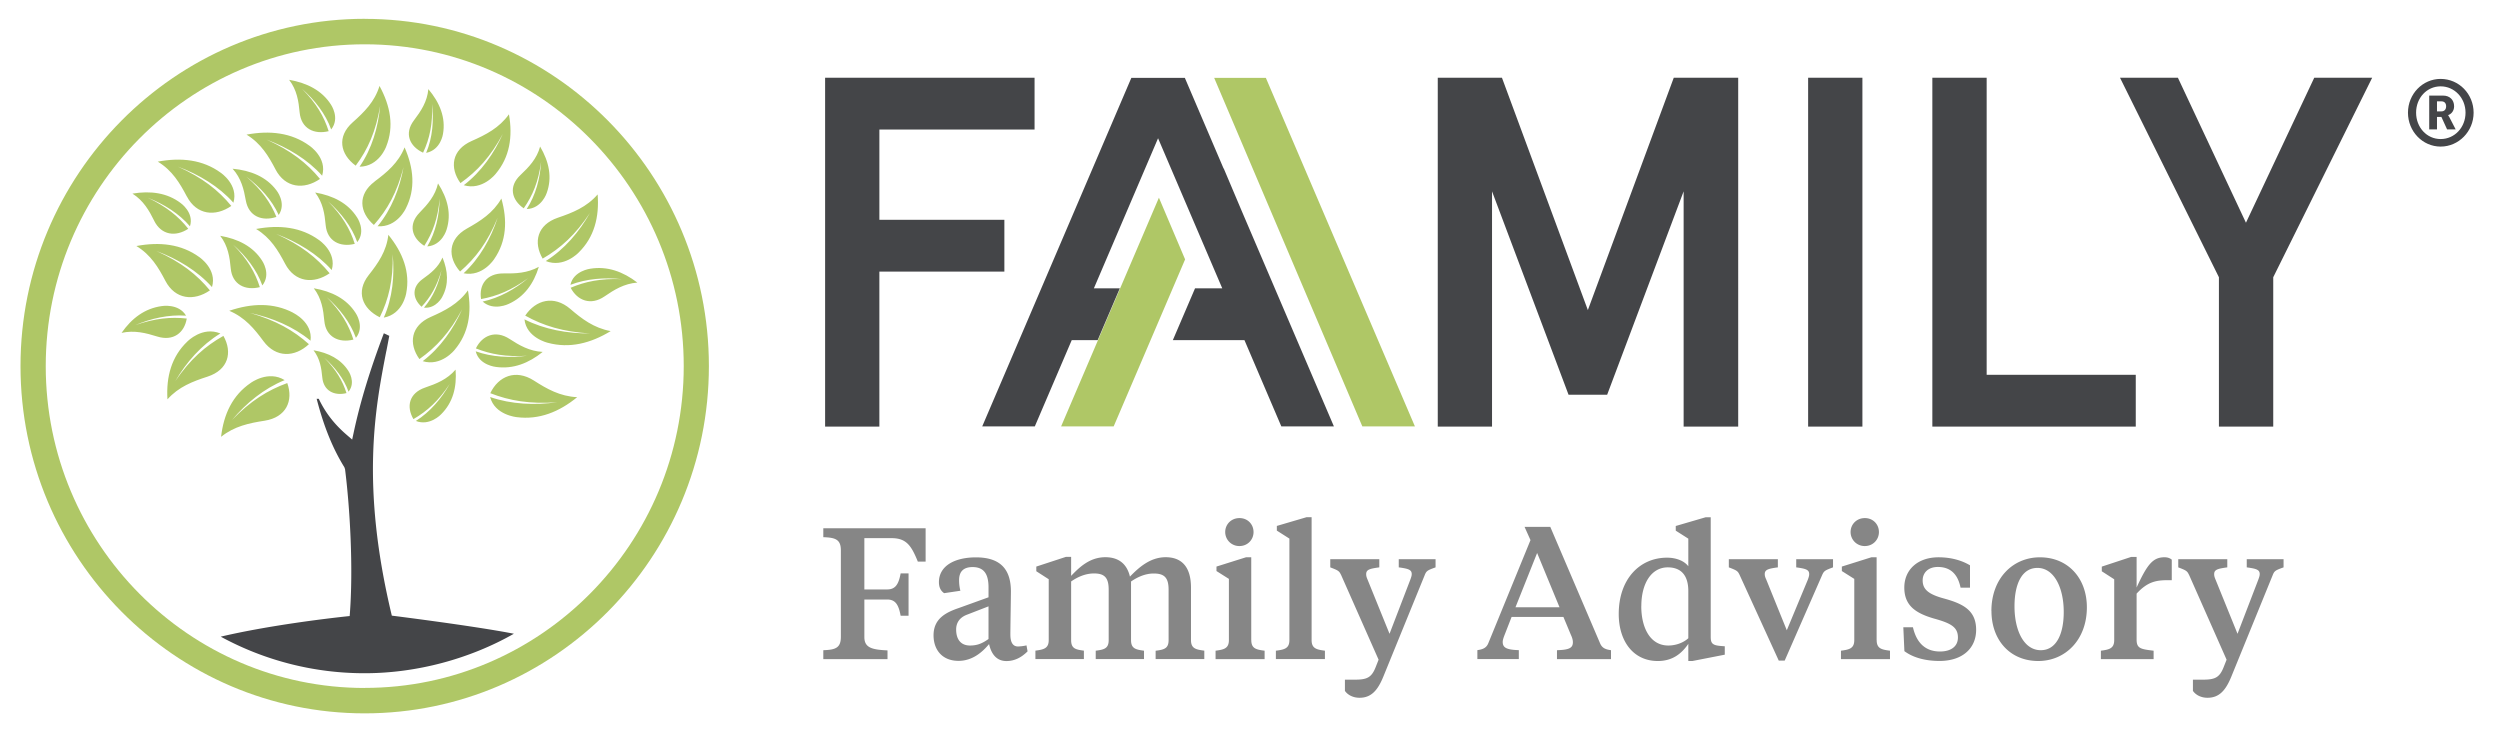
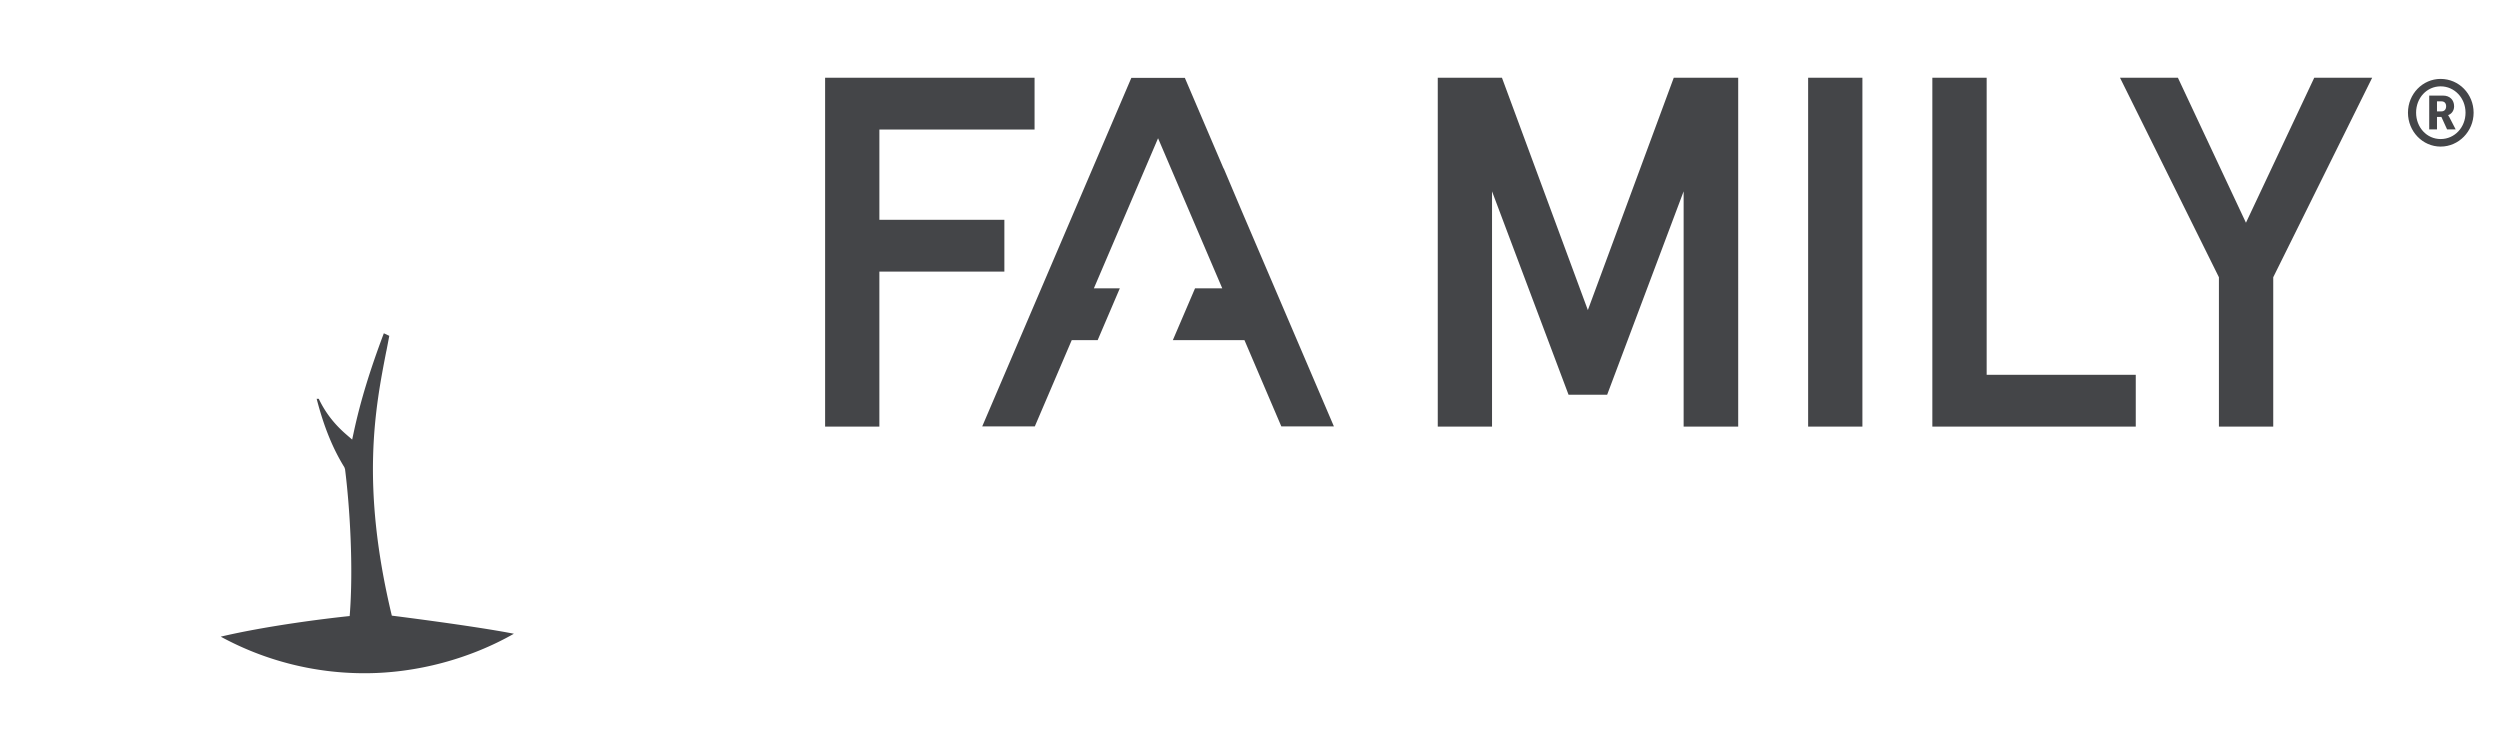
<svg xmlns="http://www.w3.org/2000/svg" fill="none" viewBox="0 0 239 70">
-   <path fill="#868686" d="M78.708 63.014v-.855c1.188-.034 1.679-.231 1.679-1.284V52.62c0-1.033-.496-1.23-1.679-1.264V50.5h9.781v3.192h-.744c-.62-1.533-1.097-2.245-2.513-2.245h-2.6v4.904h2.175c.778 0 1.097-.462 1.293-1.534h.758v4.048H86.1c-.196-1.086-.515-1.552-1.292-1.552h-2.175v3.6c0 1.034.777 1.198 2.213 1.265v.837h-6.138ZM94.502 61.087v-3.12l-2.07.802c-.653.25-1.024.731-1.024 1.409 0 .98.476 1.534 1.325 1.534.692 0 1.169-.198 1.77-.625Zm2.09-.41c0 .712.228 1.126.724 1.126.157 0 .548-.034.816-.106l.104.572c-.6.606-1.273.928-2.017.928-.94 0-1.45-.659-1.664-1.625-.62.75-1.574 1.606-2.919 1.606-1.573 0-2.389-1.072-2.389-2.442 0-1.64 1.254-2.212 2.442-2.62l2.814-1.015v-.947c0-1.159-.353-1.942-1.522-1.942-.868 0-1.292.427-1.292 1.25 0 .336.033.639.124 1.014l-1.555.23c-.334-.23-.496-.571-.496-1.052 0-1.553 1.502-2.37 3.539-2.37 2.174 0 3.343.98 3.343 3.264 0 .428-.053 3.587-.053 4.14M110.478 63.014v-.802c.796-.106 1.24-.198 1.24-1.015V56.38c0-1.14-.391-1.553-1.417-1.553-.815 0-1.554.337-2.174.764v5.601c0 .822.458.909 1.24 1.015v.803h-4.616v-.803c.796-.106 1.239-.197 1.239-1.015v-4.817c0-1.14-.391-1.553-1.397-1.553-.83 0-1.574.337-2.193.765v5.6c0 .823.424.91 1.22 1.015v.803h-4.635v-.803c.777-.106 1.273-.197 1.273-1.014v-5.813l-1.187-.764v-.447l2.833-.928h.496v1.817c.815-.856 1.802-1.784 3.271-1.784 1.202 0 2.05.572 2.351 1.856.83-.856 1.926-1.856 3.414-1.856 1.488 0 2.423.875 2.423 2.909v5.01c0 .822.477.908 1.273 1.014v.803h-4.654v.01ZM117.13 50.865c0-.73.567-1.336 1.364-1.336.796 0 1.344.606 1.344 1.336 0 .731-.567 1.337-1.344 1.337a1.34 1.34 0 0 1-1.364-1.337Zm2.494 10.327c0 .822.477.909 1.273 1.015v.803h-4.688v-.803c.778-.106 1.274-.197 1.274-1.015v-5.85l-1.188-.75v-.429l2.828-.889h.496v7.918h.005ZM125.39 61.192c0 .822.495.909 1.273 1.015v.803h-4.688v-.803c.796-.106 1.292-.197 1.292-1.015V51.49l-1.201-.764v-.447l2.847-.837h.477v11.75ZM128.199 54.952c-.177-.375-.282-.428-1.026-.712v-.783h4.688v.783c-.92.125-1.254.217-1.254.645 0 .144.019.269.143.553l2.089 5.153 1.979-5.153c.105-.284.143-.41.143-.553 0-.428-.334-.52-1.24-.645v-.783h3.519v.783c-.744.27-.868.323-1.025.712l-3.963 9.721c-.529 1.303-1.149 2.034-2.279 2.034-.62 0-1.131-.27-1.398-.659v-1.072h.954c1.149 0 1.593-.197 1.984-1.197l.281-.712-3.591-8.115h-.004ZM144.88 58.053h4.21l-2.141-5.188-2.069 5.188Zm4.582.928h-4.954l-.654 1.678c-.105.269-.195.519-.195.711 0 .553.372.75 1.54.784v.856h-3.963v-.856c.477-.072.849-.178 1.045-.659l4.034-9.86-.567-1.265h2.46l4.759 11.13c.196.462.53.587 1.045.659v.855h-5.165v-.855c1.169-.034 1.521-.212 1.521-.765 0-.216-.071-.447-.195-.711l-.706-1.693-.005-.01ZM156.906 57.947c0 2.067.849 3.765 2.585 3.765.725 0 1.45-.27 1.912-.698v-4.51c0-1.533-.724-2.264-1.964-2.264-1.555 0-2.528 1.515-2.528 3.712m4.492 3.601c-.672.98-1.554 1.64-2.918 1.64-2.337 0-3.734-1.89-3.734-4.496 0-3.35 2.017-5.384 4.616-5.384.868 0 1.645.302 2.036.822v-2.64l-1.201-.764v-.447l2.866-.837h.477v11.447c0 .606.176.784.901.856l.443.034v.803l-3.095.605h-.391v-1.639ZM175.233 54.24c-.744.284-.849.323-1.026.712l-3.591 8.202h-.567l-3.748-8.202c-.177-.375-.282-.428-1.026-.712v-.783h4.688v.783c-.92.125-1.254.217-1.254.645 0 .144.033.283.143.519l1.965 4.85 2.017-4.85c.09-.25.124-.375.124-.52 0-.427-.334-.519-1.24-.644v-.783h3.519v.783h-.004ZM176.916 50.865c0-.73.567-1.336 1.364-1.336.796 0 1.345.606 1.345 1.336 0 .731-.568 1.337-1.345 1.337a1.34 1.34 0 0 1-1.364-1.337Zm2.494 10.327c0 .822.477.909 1.273 1.015v.803h-4.687v-.803c.777-.106 1.273-.197 1.273-1.015v-5.85l-1.188-.75v-.429l2.828-.889h.496v7.918h.005ZM182.061 62.264l-.104-2.298h.92c.334 1.462 1.168 2.318 2.585 2.318 1.044 0 1.716-.481 1.716-1.337 0-1.014-.705-1.375-2.298-1.817-1.788-.52-2.828-1.265-2.828-2.962 0-1.697 1.273-2.89 3.271-2.89 1.221 0 2.227.304 3.009.765v2.14h-.901c-.267-1.303-.973-1.981-2.174-1.981-.921 0-1.45.553-1.45 1.284 0 .875.582 1.336 2.036 1.73 1.822.5 3.076 1.125 3.076 2.995 0 1.765-1.307 2.976-3.5 2.976-1.274 0-2.475-.283-3.343-.927M197.293 58.5c0-2.317-.921-4.207-2.514-4.207-1.468 0-2.193 1.5-2.193 3.673 0 2.318.901 4.193 2.513 4.193 1.45 0 2.194-1.481 2.194-3.654m-6.915-.092c0-3.12 2.05-5.134 4.635-5.134 2.723 0 4.492 2.033 4.492 4.779 0 3.12-2.069 5.134-4.649 5.134-2.723 0-4.473-2.033-4.473-4.779M204.26 56.163c1.006-2.177 1.54-2.889 2.671-2.889.319 0 .548.106.691.23v1.962h-.391c-1.097 0-1.927.145-2.971 1.284v4.404c0 .856.425.908 1.626 1.053v.803h-5.04v-.803c.777-.106 1.273-.197 1.273-1.015V55.38l-1.187-.765v-.447l2.813-.928h.515v2.923ZM209.267 54.952c-.176-.375-.281-.428-1.025-.712v-.783h4.687v.783c-.92.125-1.254.217-1.254.645 0 .144.019.269.143.553l2.089 5.153 1.979-5.153c.105-.284.143-.41.143-.553 0-.428-.334-.52-1.24-.645v-.783h3.52v.783c-.744.27-.868.323-1.026.712l-3.963 9.721c-.529 1.303-1.149 2.034-2.279 2.034-.62 0-1.13-.27-1.397-.659v-1.072h.953c1.15 0 1.593-.197 1.984-1.197l.282-.712-3.591-8.115h-.005Z" />
-   <path fill="#AFC766" d="M34.87 65.77c-16.815 0-30.497-13.804-30.497-30.765 0-16.962 13.681-30.77 30.496-30.77 16.815 0 30.496 13.803 30.496 30.765S51.684 65.764 34.87 65.764m0-63.966C16.724 1.803 1.96 16.698 1.96 35c0 18.303 14.76 33.197 32.904 33.197C53.01 68.197 67.77 53.303 67.77 35c0-18.303-14.755-33.197-32.9-33.197" />
  <path fill="#444548" d="M36.934 33.577c.1-.505.19-.99.281-1.471l-.52-.245c-1.344 3.572-2.236 6.495-2.87 9.427l-.158.736-.567-.49c-1.154-1-1.993-2.087-2.628-3.409h-.2c.682 2.644 1.53 4.736 2.651 6.548l.063.183c.453 3.577.815 9.408.443 14.038-2.37.245-7.945.938-12.327 1.971a28.715 28.715 0 0 0 13.762 3.496c4.974 0 10.048-1.375 14.264-3.775-3.782-.745-11.67-1.73-11.67-1.73-3.008-12.524-1.578-19.88-.529-25.274" />
-   <path fill="#AFC766" d="M20.267 27.447c.515-1.716-1.216-2.87-1.216-2.87-1.712-1.245-3.781-1.476-6.013-1.058 1.392.846 2.108 2.058 2.775 3.332.935 1.784 2.728 1.962 4.254.909-1.23-1.496-2.756-2.702-5.107-3.76 2.012.75 3.92 1.89 5.312 3.452M46.877 37.591c1.845.721 3.796 1.053 6.39.866-2.141.293-4.387.202-6.41-.5.444 1.73 2.547 1.923 2.547 1.923 2.132.274 4.054-.5 5.775-1.909-1.65-.082-2.9-.793-4.14-1.591-1.74-1.11-3.39-.423-4.167 1.211M28.03 29.899c-1.888-.986-3.972-.918-6.113-.188 1.512.64 2.409 1.736 3.267 2.9 1.206 1.63 3.004 1.548 4.349.293-1.455-1.303-3.152-2.279-5.642-2.99 2.108.456 4.173 1.307 5.795 2.658.238-1.77-1.655-2.663-1.655-2.663M34.006 15.836c1.159-1.547 1.936-3.283 2.337-5.73-.186 2.053-.787 4.12-1.97 5.832 1.874-.02 2.547-1.928 2.547-1.928.767-1.914.41-3.87-.64-5.794-.457 1.515-1.473 2.51-2.565 3.481-1.53 1.36-1.202 3.048.29 4.14ZM47.568 20.837c-.648 1.966-1.702 3.855-3.247 5.288 1.83.37 2.923-1.356 2.923-1.356 1.183-1.711 1.278-3.697.687-5.788-.792 1.384-2.008 2.149-3.295 2.87-1.803 1.014-1.865 2.73-.654 4.106 1.483-1.274 2.637-2.808 3.581-5.116M26.424 20.736c-.558-1.361-1.398-2.577-2.88-3.851 1.306.98 2.446 2.22 3.099 3.668.777-1.154-.224-2.37-.224-2.37-.968-1.28-2.437-1.89-4.182-2.053.825.918 1.073 1.961 1.263 3.038.272 1.515 1.55 2.024 2.919 1.572M51.874 24.726c1.708-.986 3.148-2.284 4.53-4.38-1.024 1.813-2.436 3.486-4.229 4.61 1.726.693 3.138-.807 3.138-.807 1.502-1.471 1.988-3.399 1.822-5.563-1.05 1.217-2.395 1.75-3.801 2.227-1.975.673-2.37 2.346-1.455 3.913M50.21 30.173c1.722.962 3.605 1.548 6.2 1.707-2.16.005-4.373-.38-6.271-1.351.186 1.774 2.241 2.245 2.241 2.245 2.07.558 4.087.048 6-1.12-1.622-.303-2.757-1.173-3.864-2.125-1.559-1.332-3.295-.87-4.306.644ZM27.215 36.341c-1.569-.976-3.238.26-3.238.26-1.755 1.188-2.594 3.005-2.842 5.159 1.264-1.015 2.69-1.313 4.158-1.539 2.065-.322 2.776-1.904 2.17-3.6-1.864.677-3.524 1.71-5.284 3.533 1.35-1.61 3.052-3.01 5.031-3.813M21.36 32.11c-1.722.962-3.182 2.241-4.598 4.318 1.054-1.798 2.49-3.447 4.306-4.548-1.716-.716-3.152.764-3.152.764-1.521 1.447-2.04 3.37-1.907 5.534 1.068-1.202 2.422-1.716 3.834-2.173 1.983-.644 2.408-2.313 1.516-3.894ZM26.404 22.365c2.013.755 3.92 1.89 5.308 3.452.515-1.716-1.216-2.87-1.216-2.87-1.712-1.24-3.782-1.476-6.013-1.058 1.392.847 2.107 2.058 2.775 3.327.935 1.784 2.728 1.962 4.254.909-1.23-1.495-2.756-2.702-5.108-3.76ZM17.864 18.779c.934 1.784 2.727 1.961 4.249.909-1.23-1.496-2.757-2.702-5.108-3.76 2.013.755 3.92 1.89 5.308 3.452.515-1.716-1.216-2.87-1.216-2.87-1.712-1.246-3.782-1.476-6.014-1.058 1.393.846 2.108 2.058 2.776 3.327M26.338 16.197c.934 1.784 2.727 1.962 4.253.909-1.23-1.495-2.756-2.702-5.107-3.76 2.013.755 3.92 1.89 5.313 3.452.515-1.716-1.216-2.87-1.216-2.87-1.712-1.245-3.782-1.476-6.014-1.058 1.393.846 2.108 2.058 2.776 3.332M36.686 30.365c1.84-.331 2.146-2.326 2.146-2.326.396-2.015-.315-3.88-1.707-5.592-.172 1.567-.983 2.721-1.88 3.856-1.253 1.596-.614 3.202 1.06 4.029.848-1.721 1.297-3.558 1.235-6.034.195 2.048-.01 4.183-.854 6.072M35.818 17.356c-1.645 1.23-1.469 2.942-.076 4.149 1.292-1.452 2.222-3.116 2.837-5.524-.367 2.029-1.15 4.038-2.48 5.649 1.87.134 2.704-1.716 2.704-1.716.935-1.847.754-3.828-.124-5.823-.591 1.472-1.688 2.385-2.866 3.26M48.097 12.74c-.844 1.895-2.083 3.683-3.762 4.967 1.788.533 3.047-1.082 3.047-1.082 1.35-1.596 1.65-3.563 1.273-5.697-.93 1.303-2.217 1.957-3.567 2.553-1.898.841-2.131 2.543-1.068 4.024 1.602-1.135 2.91-2.553 4.082-4.765M44.74 27.755c-.93 1.303-2.217 1.952-3.571 2.548-1.898.841-2.132 2.543-1.073 4.024 1.602-1.13 2.913-2.548 4.087-4.76-.845 1.895-2.09 3.683-3.773 4.962 1.784.538 3.048-1.077 3.048-1.077 1.354-1.596 1.65-3.558 1.278-5.697M39.748 40.24c1.33.53 2.413-.625 2.413-.625 1.149-1.134 1.52-2.615 1.392-4.279-.806.938-1.84 1.352-2.918 1.717-1.517.52-1.822 1.808-1.111 3.014 1.31-.76 2.417-1.76 3.476-3.375-.787 1.395-1.87 2.683-3.248 3.553M40.105 20.337c-1.097 1.125-.748 2.399.458 3.163.801-1.25 1.302-2.62 1.469-4.52-.029 1.587-.372 3.203-1.183 4.578 1.436-.11 1.846-1.61 1.846-1.61.477-1.51.095-2.991-.82-4.414-.268 1.182-.988 2-1.77 2.803ZM40.449 14.591c.624-1.336.939-2.755.848-4.658.186 1.572.062 3.22-.558 4.682 1.412-.283 1.612-1.817 1.612-1.817.272-1.553-.305-2.98-1.402-4.279-.105 1.207-.71 2.106-1.383 2.995-.94 1.25-.42 2.472.878 3.082M34.125 20.77c-.858-1.347-2.275-2.068-3.996-2.366.749.98.906 2.038 1.006 3.125.143 1.529 1.378 2.134 2.78 1.784-.443-1.4-1.178-2.674-2.551-4.058 1.22 1.077 2.256 2.399 2.79 3.89.872-1.092-.029-2.38-.029-2.38M34.025 32.298c.873-1.091-.029-2.38-.029-2.38-.858-1.346-2.274-2.062-3.996-2.36.749.98.906 2.038 1.006 3.125.143 1.529 1.379 2.134 2.78 1.783-.443-1.399-1.177-2.673-2.55-4.057 1.22 1.077 2.255 2.399 2.79 3.89ZM17.854 30.452c-1.526-.168-3.042-.024-4.921.63 1.521-.645 3.204-1.024 4.854-.904-.705-1.192-2.308-.918-2.308-.918-1.64.22-2.89 1.173-3.858 2.562 1.24-.27 2.323.01 3.415.351 1.53.476 2.599-.36 2.818-1.726M14.74 21.11c.692 1.385 2.065 1.549 3.257.76-.925-1.168-2.079-2.115-3.867-2.966 1.535.606 2.985 1.505 4.03 2.73.42-1.312-.892-2.225-.892-2.225-1.297-.981-2.885-1.188-4.607-.9 1.059.674 1.593 1.611 2.084 2.602M54.53 27.23c1.536-.59 3.263-.716 4.913-.543-1.998-.076-3.491.222-4.888.823.643 1.235 1.931 1.726 3.238.826.93-.639 1.869-1.22 3.137-1.322-1.363-1.043-2.86-1.59-4.492-1.326 0 0-1.612.197-1.907 1.543ZM31.421 12.543c-.443-1.399-1.178-2.673-2.551-4.057 1.22 1.076 2.256 2.399 2.79 3.889.872-1.091-.024-2.38-.024-2.38-.863-1.346-2.275-2.067-3.996-2.365.748.98.906 2.038 1.006 3.125.148 1.529 1.378 2.134 2.78 1.784M25.079 27.288c.872-1.09-.029-2.38-.029-2.38-.863-1.346-2.274-2.067-3.996-2.365.749.981.906 2.039 1.006 3.125.143 1.53 1.378 2.135 2.78 1.784-.443-1.4-1.177-2.673-2.55-4.058 1.22 1.077 2.255 2.4 2.789 3.89M33.324 37.438c.73-.91-.024-1.986-.024-1.986-.715-1.12-1.893-1.721-3.328-1.966.624.817.753 1.697.839 2.605.12 1.274 1.15 1.78 2.313 1.49-.367-1.168-.983-2.225-2.127-3.38 1.016.9 1.879 2 2.322 3.241M42.29 28.356c.629-1.169.543-2.443.014-3.736-.401.933-1.121 1.5-1.889 2.048-1.073.765-.987 1.866-.114 2.659.848-.909 1.473-1.966 1.907-3.5-.267 1.293-.801 2.572-1.678 3.586 1.197.111 1.764-1.057 1.764-1.057M48.14 26.14c-1.611-.02-2.37 1.086-2.15 2.451 1.507-.274 2.909-.841 4.501-2-1.249 1.044-2.737 1.89-4.349 2.24 1.05.938 2.49.222 2.49.222 1.497-.678 2.389-1.942 2.88-3.543-1.102.605-2.222.649-3.367.63M45.48 33.591c.329 1.337 1.945 1.49 1.945 1.49 1.64.222 3.119-.36 4.454-1.437-1.268-.072-2.227-.63-3.171-1.245-1.33-.865-2.604-.341-3.214.909 1.416.562 2.913.831 4.912.702-1.65.211-3.377.134-4.926-.423M50.067 19.918c.854-1.216 1.412-2.567 1.664-4.457-.095 1.582-.51 3.183-1.378 4.525 1.44-.053 1.912-1.534 1.912-1.534.544-1.49.224-2.986-.63-4.442-.314 1.173-1.072 1.961-1.887 2.73-1.145 1.077-.85 2.37.324 3.178M101.441 40.764h5.026l6.829-15.966-2.504-5.899-9.351 21.865Z" />
  <path fill="#444548" d="M96.019 21.014h-11.95v-8.63h14.835V7.434H78.88v33.35h5.188V25.967h11.95v-4.952ZM151.799 29.644l-8.212-22.211h-6.137v33.35h5.188v-22.49l7.315 19.443h3.691l7.311-19.443v22.49h5.217V7.434h-6.161l-8.212 22.211ZM178.046 7.433h-5.189v33.35h5.189V7.434ZM189.925 7.433h-5.193v33.35h19.447v-4.951h-14.254v-28.4ZM214.713 21.293l-6.505-13.86h-5.536l9.456 19.072v14.279h5.193v-14.28l9.457-19.071h-5.537l-6.528 13.86ZM116.987 16.101l-.01.014-3.705-8.668h-5.117L93.901 40.764h5.027l3.529-8.245h2.479l2.118-4.952h-2.48l6.137-14.35 6.138 14.35h-2.604l-2.122 4.952h6.848l3.524 8.245H127.521l-8.827-20.63-1.707-4.033Z" />
-   <path fill="#AFC766" d="M135.266 40.764 121.017 7.447h-4.941l14.163 33.317h5.027Z" />
  <path fill="#444548" d="M233.325 13.293c-1.321 0-2.346-1.11-2.346-2.524 0-1.413 1.025-2.514 2.346-2.514 1.321 0 2.38 1.11 2.38 2.514 0 1.404-1.035 2.524-2.38 2.524Zm0-5.75c-1.721 0-3.123 1.438-3.123 3.231s1.402 3.24 3.123 3.24c1.722 0 3.152-1.447 3.152-3.24 0-1.793-1.402-3.23-3.152-3.23Z" />
  <path fill="#444548" d="M233.387 10.649h-.41v-.961h.42c.281 0 .453.168.453.476 0 .307-.176.485-.463.485Zm.659.37V11c.228-.063.567-.336.567-.836 0-.616-.42-1.025-1.049-1.025h-1.331v3.231h.744v-1.192h.42l.544 1.192h.82l-.601-1.163c-.081-.15-.114-.188-.114-.188Z" />
</svg>